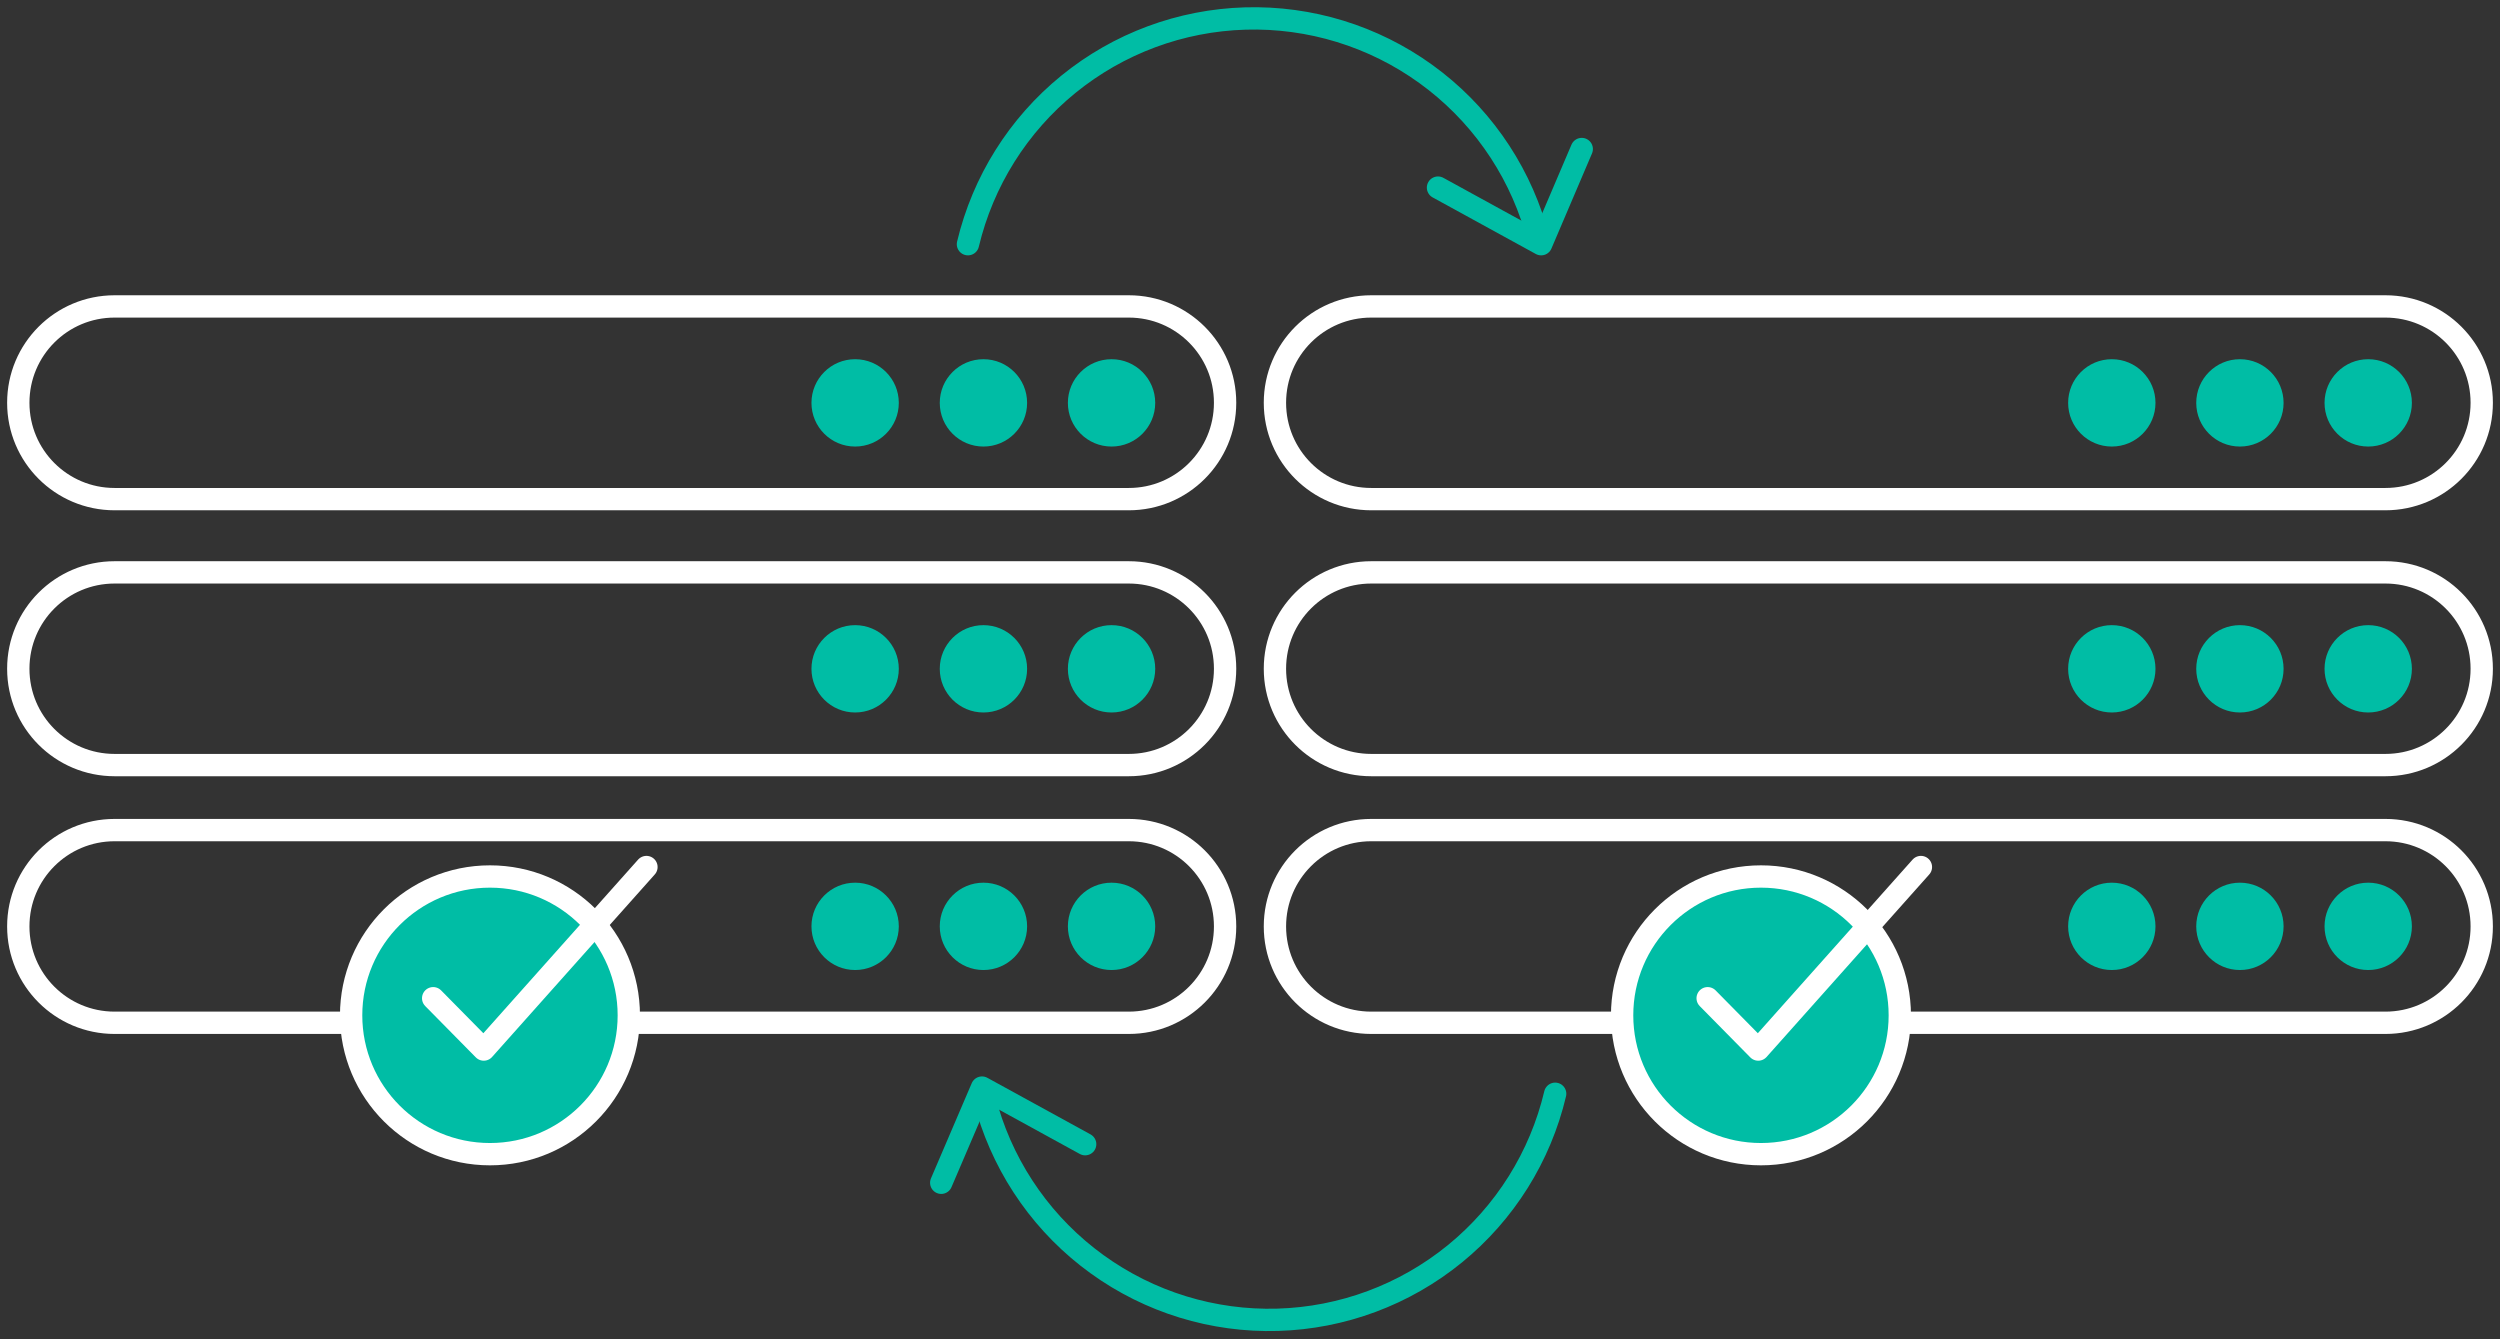
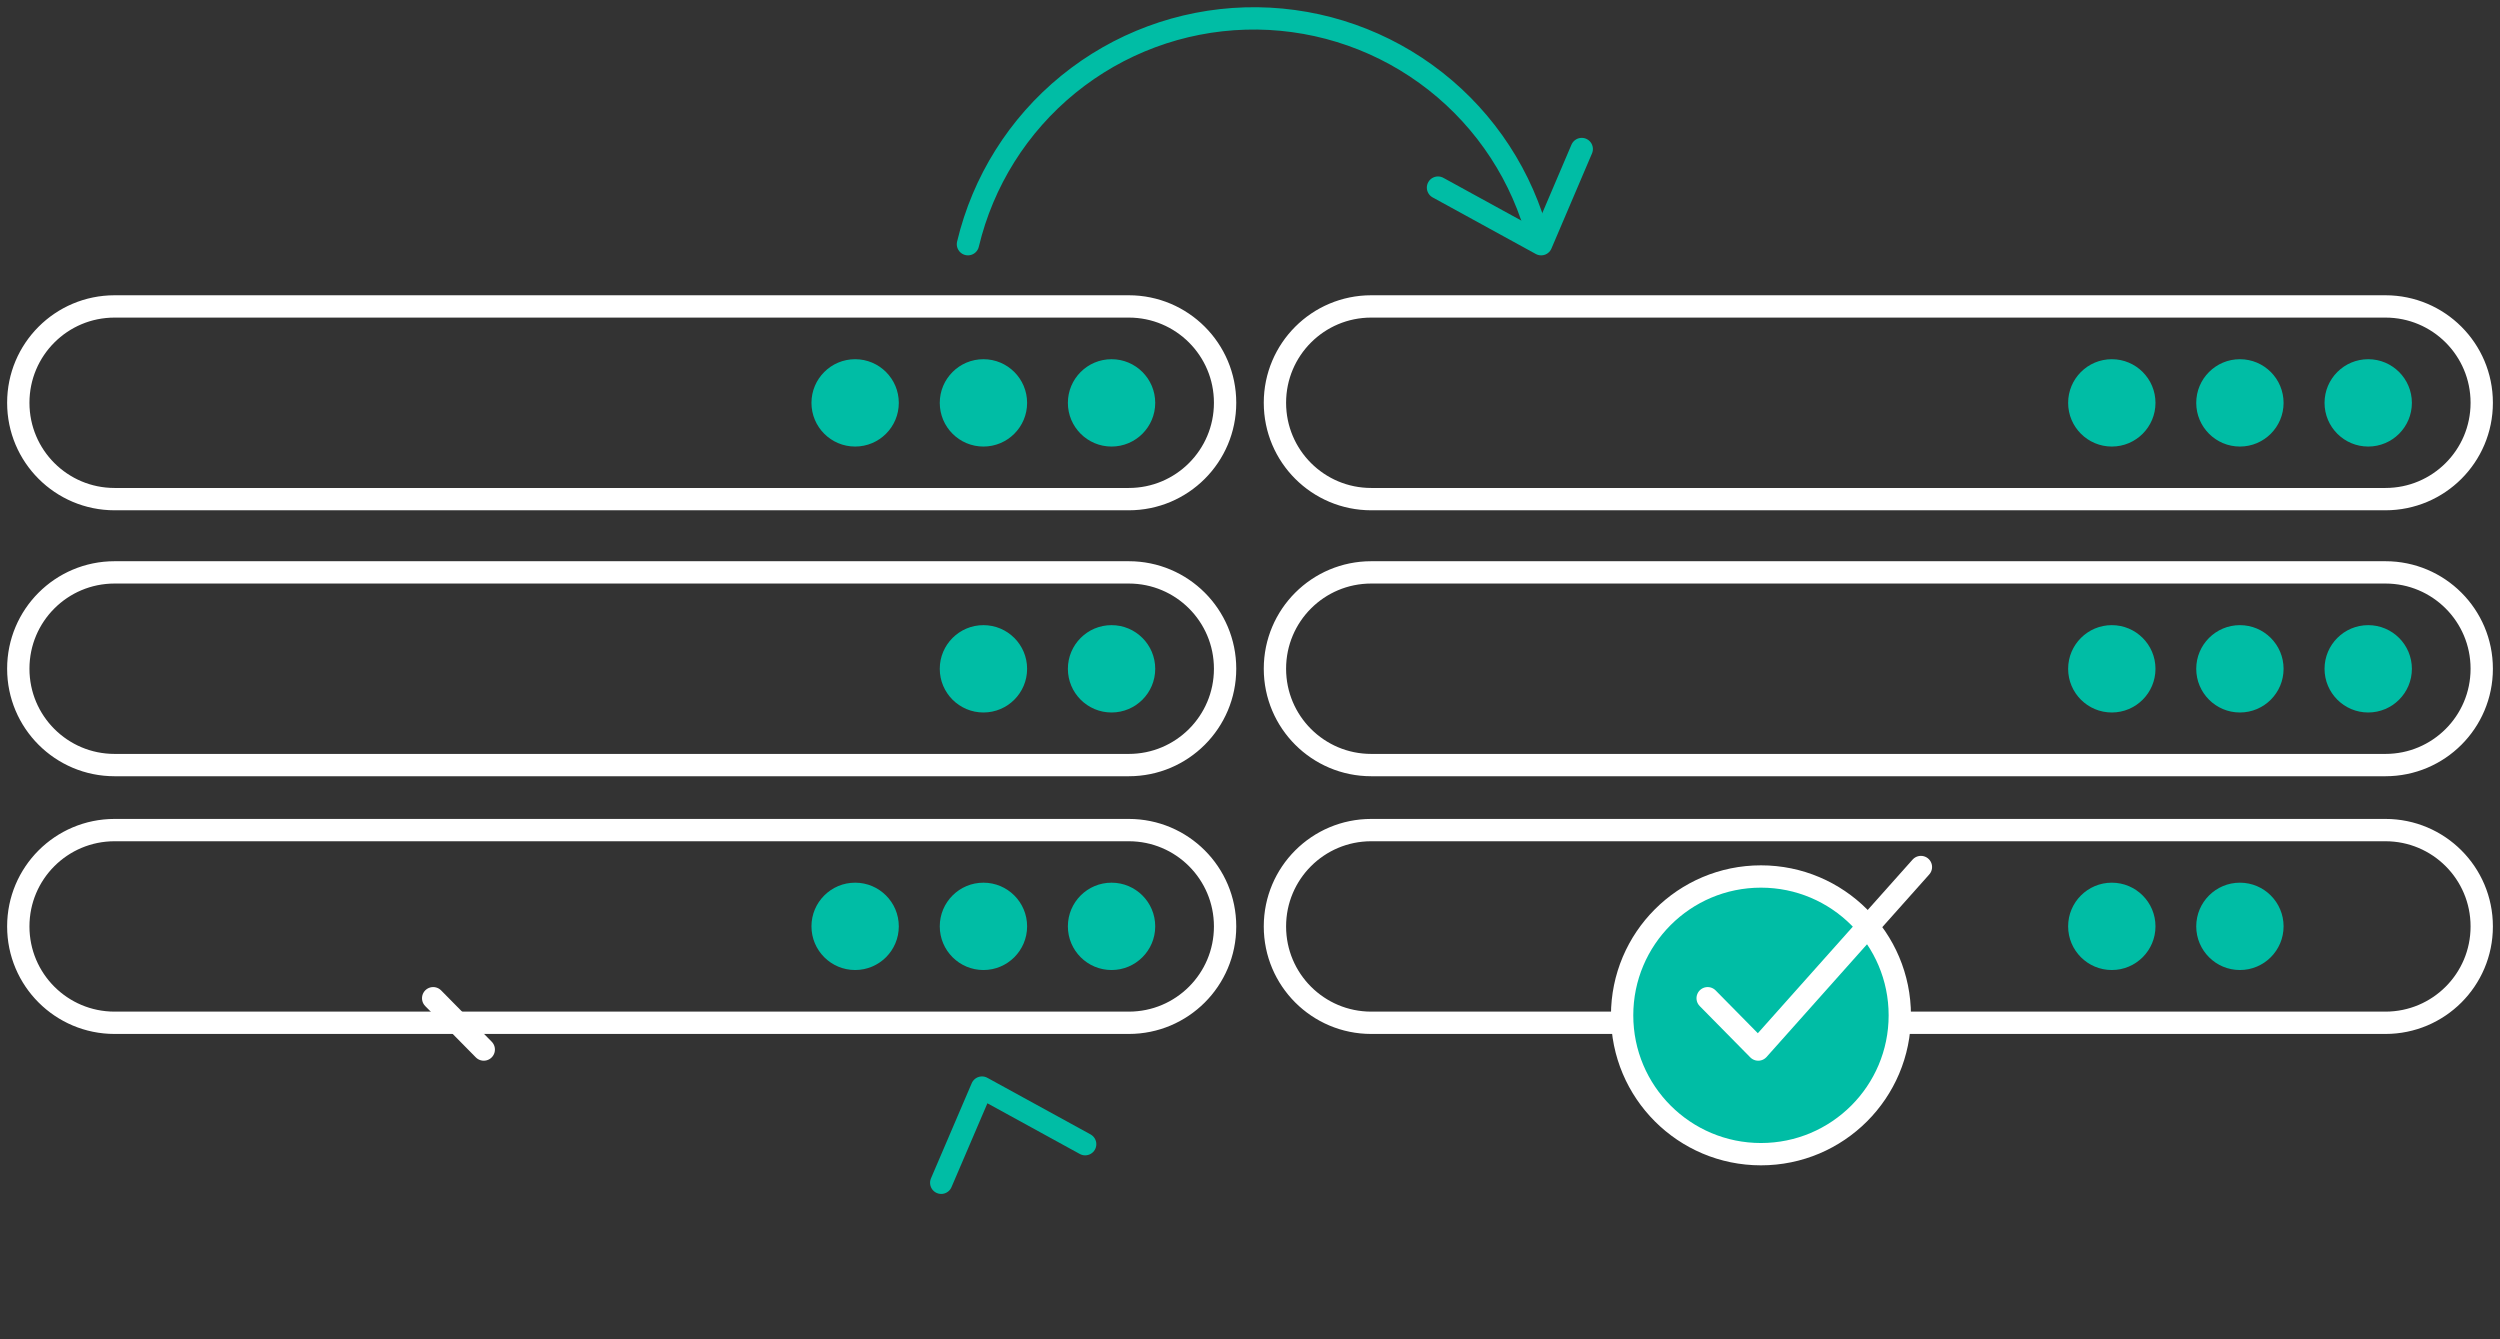
<svg xmlns="http://www.w3.org/2000/svg" width="224" height="120" viewBox="0 0 224 120" fill="none">
  <rect x="0" y="0" width="224" height="120" fill="#333333" stroke="none" />
  <path d="M101.143 27.456H10.264C5.5 27.456 1.639 31.317 1.639 36.081V36.097C1.639 40.861 5.5 44.722 10.264 44.722H101.143C105.906 44.722 109.768 40.861 109.768 36.097V36.081C109.768 31.317 105.906 27.456 101.143 27.456Z" stroke="white" stroke-width="2" stroke-miterlimit="10" />
  <path d="M76.62 40.011C78.781 40.011 80.533 38.259 80.533 36.098C80.533 33.937 78.781 32.185 76.62 32.185C74.459 32.185 72.707 33.937 72.707 36.098C72.707 38.259 74.459 40.011 76.62 40.011Z" fill="#00BDA5" />
  <path d="M88.116 40.011C90.277 40.011 92.029 38.259 92.029 36.098C92.029 33.937 90.277 32.185 88.116 32.185C85.955 32.185 84.203 33.937 84.203 36.098C84.203 38.259 85.955 40.011 88.116 40.011Z" fill="#00BDA5" />
  <path d="M99.595 40.011C101.756 40.011 103.508 38.259 103.508 36.098C103.508 33.937 101.756 32.185 99.595 32.185C97.433 32.185 95.682 33.937 95.682 36.098C95.682 38.259 97.433 40.011 99.595 40.011Z" fill="#00BDA5" />
  <path d="M101.143 51.285H10.264C5.5 51.285 1.639 55.146 1.639 59.91V59.926C1.639 64.689 5.5 68.551 10.264 68.551H101.143C105.906 68.551 109.768 64.689 109.768 59.926V59.91C109.768 55.146 105.906 51.285 101.143 51.285Z" stroke="white" stroke-width="2" stroke-miterlimit="10" />
-   <path d="M76.62 63.839C78.781 63.839 80.533 62.087 80.533 59.926C80.533 57.765 78.781 56.013 76.62 56.013C74.459 56.013 72.707 57.765 72.707 59.926C72.707 62.087 74.459 63.839 76.62 63.839Z" fill="#00BDA5" />
  <path d="M88.116 63.839C90.277 63.839 92.029 62.087 92.029 59.926C92.029 57.765 90.277 56.013 88.116 56.013C85.955 56.013 84.203 57.765 84.203 59.926C84.203 62.087 85.955 63.839 88.116 63.839Z" fill="#00BDA5" />
  <path d="M99.595 63.839C101.756 63.839 103.508 62.087 103.508 59.926C103.508 57.765 101.756 56.013 99.595 56.013C97.433 56.013 95.682 57.765 95.682 59.926C95.682 62.087 97.433 63.839 99.595 63.839Z" fill="#00BDA5" />
  <path d="M101.143 74.376H10.264C5.5 74.376 1.639 78.238 1.639 83.001V83.018C1.639 87.781 5.5 91.642 10.264 91.642H101.143C105.906 91.642 109.768 87.781 109.768 83.018V83.001C109.768 78.238 105.906 74.376 101.143 74.376Z" stroke="white" stroke-width="2" stroke-miterlimit="10" />
  <path d="M76.62 86.914C78.781 86.914 80.533 85.162 80.533 83.001C80.533 80.84 78.781 79.088 76.62 79.088C74.459 79.088 72.707 80.84 72.707 83.001C72.707 85.162 74.459 86.914 76.62 86.914Z" fill="#00BDA5" />
  <path d="M88.116 86.914C90.277 86.914 92.029 85.162 92.029 83.001C92.029 80.84 90.277 79.088 88.116 79.088C85.955 79.088 84.203 80.84 84.203 83.001C84.203 85.162 85.955 86.914 88.116 86.914Z" fill="#00BDA5" />
  <path d="M99.595 86.914C101.756 86.914 103.508 85.162 103.508 83.001C103.508 80.84 101.756 79.088 99.595 79.088C97.433 79.088 95.682 80.84 95.682 83.001C95.682 85.162 97.433 86.914 99.595 86.914Z" fill="#00BDA5" />
  <path d="M213.738 27.456H122.859C118.096 27.456 114.234 31.317 114.234 36.081V36.097C114.234 40.861 118.096 44.722 122.859 44.722H213.738C218.502 44.722 222.363 40.861 222.363 36.097V36.081C222.363 31.317 218.502 27.456 213.738 27.456Z" stroke="white" stroke-width="2" stroke-miterlimit="10" />
  <path d="M189.218 40.011C191.379 40.011 193.131 38.259 193.131 36.098C193.131 33.937 191.379 32.185 189.218 32.185C187.057 32.185 185.305 33.937 185.305 36.098C185.305 38.259 187.057 40.011 189.218 40.011Z" fill="#00BDA5" />
  <path d="M200.696 40.011C202.857 40.011 204.609 38.259 204.609 36.098C204.609 33.937 202.857 32.185 200.696 32.185C198.535 32.185 196.783 33.937 196.783 36.098C196.783 38.259 198.535 40.011 200.696 40.011Z" fill="#00BDA5" />
  <path d="M212.192 40.011C214.353 40.011 216.105 38.259 216.105 36.098C216.105 33.937 214.353 32.185 212.192 32.185C210.031 32.185 208.279 33.937 208.279 36.098C208.279 38.259 210.031 40.011 212.192 40.011Z" fill="#00BDA5" />
  <path d="M213.738 51.285H122.859C118.096 51.285 114.234 55.146 114.234 59.91V59.926C114.234 64.689 118.096 68.551 122.859 68.551H213.738C218.502 68.551 222.363 64.689 222.363 59.926V59.91C222.363 55.146 218.502 51.285 213.738 51.285Z" stroke="white" stroke-width="2" stroke-miterlimit="10" />
  <path d="M189.218 63.839C191.379 63.839 193.131 62.087 193.131 59.926C193.131 57.765 191.379 56.013 189.218 56.013C187.057 56.013 185.305 57.765 185.305 59.926C185.305 62.087 187.057 63.839 189.218 63.839Z" fill="#00BDA5" />
  <path d="M200.696 63.839C202.857 63.839 204.609 62.087 204.609 59.926C204.609 57.765 202.857 56.013 200.696 56.013C198.535 56.013 196.783 57.765 196.783 59.926C196.783 62.087 198.535 63.839 200.696 63.839Z" fill="#00BDA5" />
  <path d="M212.192 63.839C214.353 63.839 216.105 62.087 216.105 59.926C216.105 57.765 214.353 56.013 212.192 56.013C210.031 56.013 208.279 57.765 208.279 59.926C208.279 62.087 210.031 63.839 212.192 63.839Z" fill="#00BDA5" />
  <path d="M213.738 74.376H122.859C118.096 74.376 114.234 78.238 114.234 83.001V83.018C114.234 87.781 118.096 91.642 122.859 91.642H213.738C218.502 91.642 222.363 87.781 222.363 83.018V83.001C222.363 78.238 218.502 74.376 213.738 74.376Z" stroke="white" stroke-width="2" stroke-miterlimit="10" />
  <path d="M189.218 86.914C191.379 86.914 193.131 85.162 193.131 83.001C193.131 80.84 191.379 79.088 189.218 79.088C187.057 79.088 185.305 80.84 185.305 83.001C185.305 85.162 187.057 86.914 189.218 86.914Z" fill="#00BDA5" />
  <path d="M200.696 86.914C202.857 86.914 204.609 85.162 204.609 83.001C204.609 80.84 202.857 79.088 200.696 79.088C198.535 79.088 196.783 80.84 196.783 83.001C196.783 85.162 198.535 86.914 200.696 86.914Z" fill="#00BDA5" />
-   <path d="M212.192 86.914C214.353 86.914 216.105 85.162 216.105 83.001C216.105 80.84 214.353 79.088 212.192 79.088C210.031 79.088 208.279 80.84 208.279 83.001C208.279 85.162 210.031 86.914 212.192 86.914Z" fill="#00BDA5" />
  <path d="M157.782 103.414C164.652 103.414 170.222 97.844 170.222 90.974C170.222 84.103 164.652 78.534 157.782 78.534C150.911 78.534 145.342 84.103 145.342 90.974C145.342 97.844 150.911 103.414 157.782 103.414Z" fill="#00BDA5" stroke="white" stroke-width="2" stroke-linecap="round" stroke-linejoin="round" />
-   <path d="M43.901 103.414C50.771 103.414 56.341 97.844 56.341 90.974C56.341 84.103 50.771 78.534 43.901 78.534C37.031 78.534 31.461 84.103 31.461 90.974C31.461 97.844 37.031 103.414 43.901 103.414Z" fill="#00BDA5" stroke="white" stroke-width="2" stroke-linecap="round" stroke-linejoin="round" />
  <path d="M137.565 20.413C135.9 14.864 132.453 10.019 127.756 6.629C123.059 3.238 117.375 1.491 111.584 1.658C105.794 1.825 100.22 3.897 95.726 7.553C91.233 11.209 88.07 16.245 86.728 21.88" stroke="#00BDA5" stroke-width="2" stroke-linecap="round" stroke-linejoin="round" />
  <path d="M128.844 16.81L138.088 21.88L141.724 13.353" stroke="#00BDA5" stroke-width="2" stroke-linecap="round" stroke-linejoin="round" />
-   <path d="M88.49 99.468C90.15 105.024 93.596 109.877 98.296 113.273C102.995 116.67 108.684 118.42 114.48 118.253C120.276 118.086 125.854 116.01 130.35 112.348C134.845 108.686 138.007 103.643 139.343 98.001" stroke="#00BDA5" stroke-width="2" stroke-linecap="round" stroke-linejoin="round" />
  <path d="M97.231 102.519L87.986 97.448L84.334 105.976" stroke="#00BDA5" stroke-width="2" stroke-linecap="round" stroke-linejoin="round" />
-   <path d="M38.812 89.441L43.345 94.039L57.921 77.686" stroke="white" stroke-width="2" stroke-linecap="round" stroke-linejoin="round" />
+   <path d="M38.812 89.441L43.345 94.039" stroke="white" stroke-width="2" stroke-linecap="round" stroke-linejoin="round" />
  <path d="M153.006 89.441L157.538 94.039L172.114 77.686" stroke="white" stroke-width="2" stroke-linecap="round" stroke-linejoin="round" />
</svg>